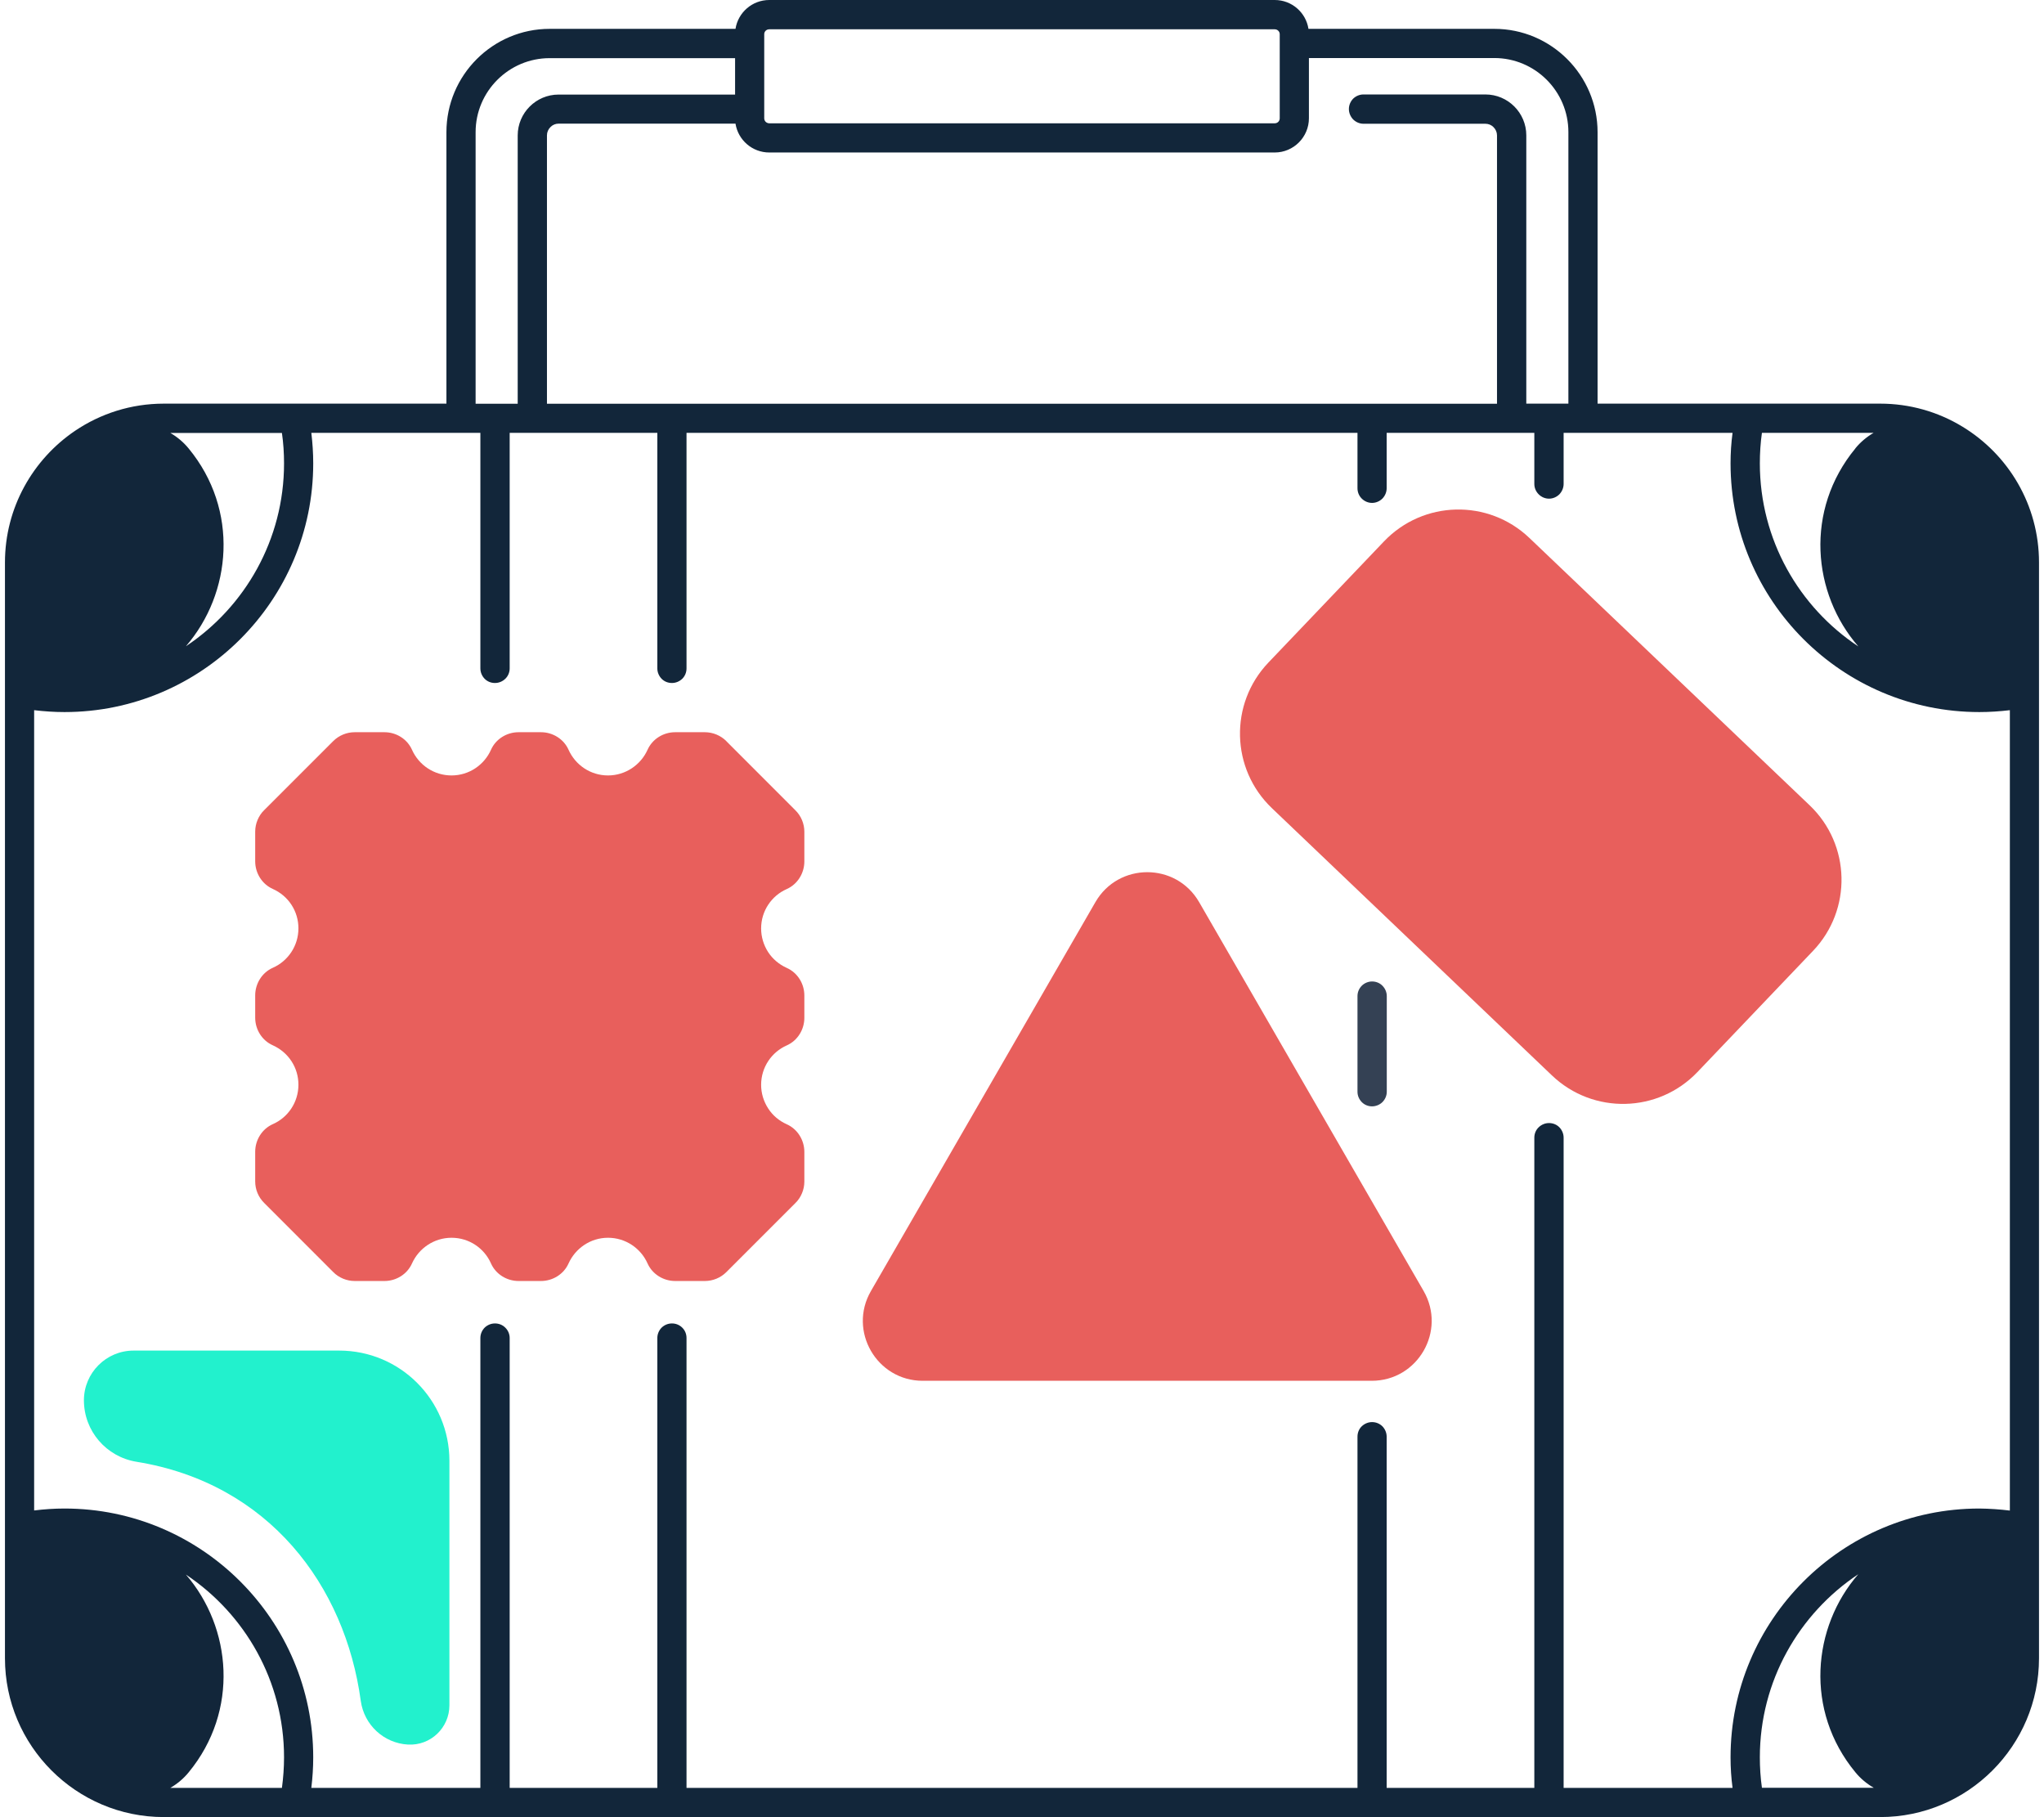
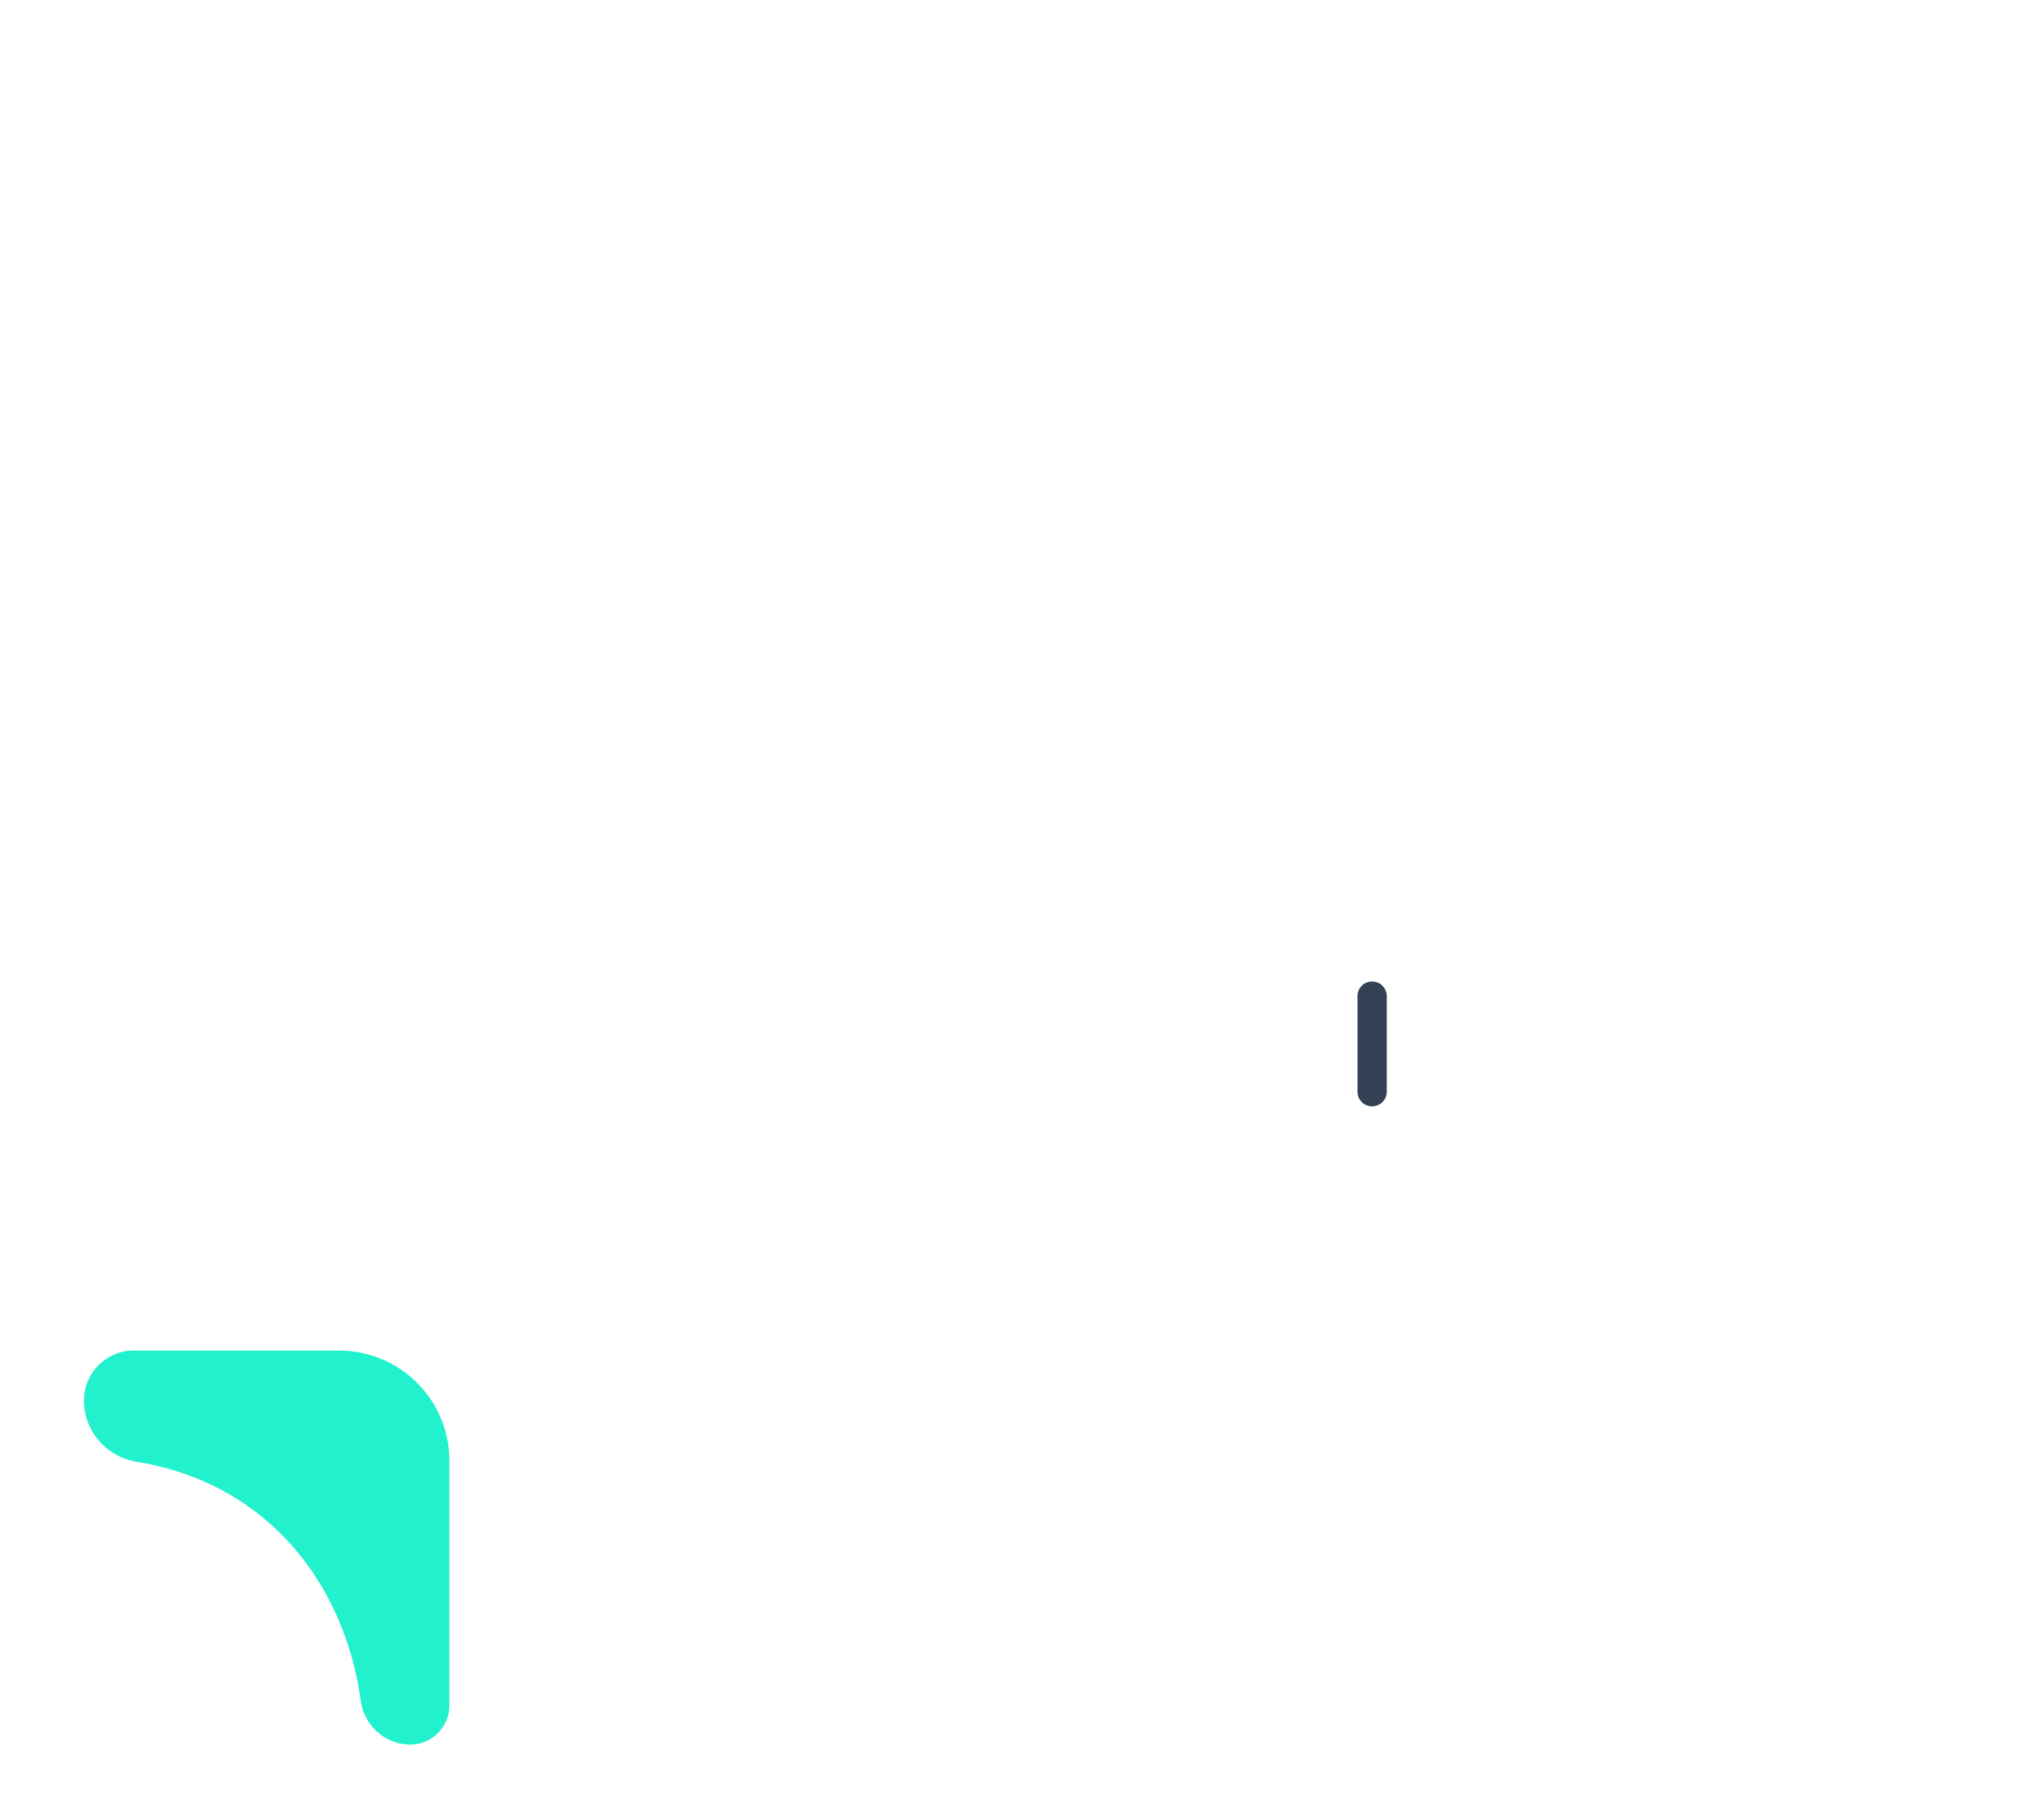
<svg xmlns="http://www.w3.org/2000/svg" width="54" height="48" viewBox="0 0 54 48" fill="none">
  <g clip-path="url(#clip0_18014_13395)">
-     <path d="M31.679 23.828C31.07 22.775 29.549 22.775 28.94 23.828L23.009 34.102C22.4 35.155 23.162 36.473 24.377 36.473H36.239C37.458 36.473 38.217 35.155 37.611 34.102L31.679 23.828ZM47.811 21.274L40.405 14.21C39.32 13.175 37.602 13.213 36.563 14.301L33.509 17.502C32.474 18.588 32.515 20.309 33.6 21.345L41.003 28.409C42.088 29.444 43.809 29.403 44.845 28.317L47.899 25.116C48.934 24.031 48.896 22.31 47.811 21.274ZM19.19 19.577C19.04 19.427 18.834 19.341 18.619 19.341H17.837C17.525 19.341 17.234 19.521 17.107 19.806C16.928 20.203 16.527 20.483 16.063 20.483C15.598 20.483 15.201 20.206 15.021 19.806C14.895 19.521 14.603 19.341 14.292 19.341H13.7C13.388 19.341 13.097 19.521 12.971 19.806C12.794 20.203 12.394 20.483 11.929 20.483C11.464 20.483 11.064 20.206 10.885 19.806C10.758 19.521 10.47 19.341 10.155 19.341H9.372C9.158 19.341 8.952 19.427 8.802 19.577L6.981 21.398C6.904 21.471 6.845 21.562 6.804 21.66C6.763 21.757 6.742 21.863 6.742 21.968V22.751C6.742 23.063 6.922 23.354 7.207 23.481C7.41 23.572 7.581 23.716 7.701 23.901C7.822 24.087 7.884 24.302 7.884 24.522C7.884 24.987 7.607 25.387 7.207 25.564C6.922 25.69 6.742 25.982 6.742 26.293V26.882C6.742 27.194 6.922 27.485 7.207 27.611C7.41 27.703 7.581 27.847 7.701 28.032C7.822 28.217 7.884 28.432 7.884 28.653C7.884 29.118 7.607 29.518 7.207 29.694C6.922 29.821 6.742 30.112 6.742 30.424V31.207C6.742 31.421 6.828 31.627 6.981 31.777L8.802 33.599C8.875 33.675 8.966 33.734 9.063 33.775C9.161 33.816 9.266 33.837 9.372 33.837H10.155C10.47 33.837 10.758 33.657 10.885 33.372C11.064 32.975 11.464 32.695 11.929 32.695C12.394 32.695 12.794 32.972 12.971 33.372C13.097 33.657 13.388 33.837 13.7 33.837H14.292C14.603 33.837 14.895 33.657 15.021 33.372C15.201 32.975 15.598 32.695 16.063 32.695C16.527 32.695 16.928 32.972 17.107 33.372C17.234 33.657 17.525 33.837 17.837 33.837H18.619C18.834 33.837 19.04 33.752 19.19 33.601L21.011 31.78C21.088 31.707 21.147 31.616 21.188 31.518C21.229 31.421 21.25 31.315 21.25 31.209V30.427C21.25 30.115 21.07 29.824 20.785 29.697C20.582 29.606 20.411 29.462 20.293 29.277C20.173 29.091 20.108 28.877 20.108 28.656C20.108 28.191 20.385 27.791 20.785 27.614C21.07 27.488 21.25 27.197 21.25 26.885V26.296C21.25 25.984 21.07 25.693 20.785 25.567C20.582 25.475 20.411 25.331 20.291 25.146C20.173 24.961 20.108 24.746 20.108 24.525C20.108 24.06 20.385 23.66 20.785 23.484C21.07 23.357 21.25 23.066 21.25 22.754V21.971C21.25 21.757 21.164 21.551 21.011 21.401L19.19 19.579V19.577Z" fill="#E85F5C" />
-     <path d="M53.868 14.857C53.868 13.339 53.059 12.007 51.847 11.271C51.191 10.871 50.441 10.662 49.673 10.662H42.206V3.492C42.206 1.989 40.982 0.762 39.479 0.762H34.568C34.501 0.33 34.127 0 33.677 0H20.323C19.873 0 19.499 0.33 19.431 0.762H14.521C13.018 0.762 11.794 1.986 11.794 3.492V10.662H4.327C3.459 10.662 2.653 10.927 1.982 11.38C0.867 12.136 0.131 13.413 0.131 14.857V43.802C0.131 46.114 2.014 47.997 4.327 47.997H49.673C51.986 47.997 53.868 46.114 53.868 43.802V14.857ZM40.923 29.665C40.82 29.665 40.723 29.706 40.65 29.777C40.576 29.847 40.535 29.947 40.535 30.05V47.226H36.634V37.95C36.634 37.847 36.593 37.75 36.522 37.676C36.448 37.603 36.351 37.564 36.248 37.564C36.145 37.564 36.048 37.606 35.975 37.676C35.901 37.747 35.863 37.847 35.863 37.95V47.226H18.137V35.343C18.137 35.24 18.099 35.143 18.025 35.07C17.951 34.996 17.854 34.958 17.752 34.958C17.648 34.958 17.551 34.999 17.478 35.07C17.407 35.143 17.366 35.24 17.366 35.343V47.226H13.465V35.343C13.465 35.24 13.424 35.143 13.35 35.07C13.277 34.996 13.18 34.958 13.076 34.958C12.973 34.958 12.876 34.999 12.803 35.07C12.732 35.143 12.691 35.24 12.691 35.343V47.226H8.225C8.257 46.961 8.275 46.691 8.275 46.42C8.275 42.795 5.327 39.847 1.705 39.847C1.438 39.847 1.17 39.865 0.902 39.898V18.759C1.17 18.791 1.438 18.809 1.705 18.809C5.327 18.809 8.275 15.861 8.275 12.239C8.275 11.968 8.257 11.701 8.225 11.433H12.691V17.655C12.691 17.758 12.732 17.855 12.803 17.929C12.876 18.003 12.973 18.041 13.076 18.041C13.18 18.041 13.277 18 13.35 17.929C13.424 17.858 13.465 17.758 13.465 17.655V11.433H17.366V17.655C17.366 17.758 17.407 17.855 17.478 17.929C17.551 18.003 17.648 18.041 17.752 18.041C17.854 18.041 17.951 18 18.025 17.929C18.099 17.855 18.137 17.758 18.137 17.655V11.433H35.863V12.895C35.863 12.998 35.901 13.095 35.975 13.169C36.048 13.242 36.145 13.284 36.248 13.284C36.351 13.284 36.448 13.242 36.522 13.169C36.593 13.095 36.634 12.998 36.634 12.895V11.433H40.535V12.783C40.535 12.886 40.576 12.983 40.65 13.057C40.723 13.13 40.82 13.172 40.923 13.172C41.026 13.172 41.123 13.13 41.197 13.057C41.267 12.983 41.309 12.886 41.309 12.783V11.433H45.772C45.736 11.701 45.719 11.968 45.719 12.239C45.719 15.864 48.667 18.809 52.291 18.809C52.559 18.809 52.83 18.791 53.098 18.759V39.901C52.83 39.868 52.559 39.85 52.291 39.847C48.667 39.847 45.719 42.795 45.719 46.42C45.719 46.691 45.736 46.959 45.772 47.226H41.309V30.05C41.309 29.947 41.267 29.85 41.197 29.777C41.123 29.703 41.026 29.665 40.923 29.665ZM4.983 11.845C4.848 11.68 4.683 11.542 4.5 11.436H7.448C7.487 11.704 7.504 11.971 7.504 12.242C7.504 14.254 6.472 16.031 4.912 17.07C6.121 15.672 6.324 13.472 4.983 11.845ZM49.017 11.845C47.672 13.475 47.878 15.681 49.096 17.076C47.528 16.037 46.493 14.257 46.493 12.239C46.493 11.968 46.51 11.698 46.548 11.433H49.499C49.317 11.539 49.152 11.677 49.017 11.842V11.845ZM41.435 3.492V10.662H40.323V3.575C40.323 2.98 39.838 2.495 39.243 2.495H36.022C35.919 2.495 35.822 2.536 35.748 2.607C35.678 2.68 35.636 2.777 35.636 2.88C35.636 2.983 35.678 3.08 35.748 3.154C35.822 3.227 35.919 3.269 36.022 3.269H39.243C39.323 3.269 39.402 3.301 39.458 3.36C39.517 3.419 39.549 3.495 39.549 3.578V10.665H14.45V3.575C14.45 3.492 14.483 3.416 14.542 3.357C14.598 3.298 14.677 3.266 14.756 3.266H19.431C19.499 3.698 19.873 4.028 20.323 4.028H33.677C34.174 4.028 34.58 3.622 34.58 3.124V1.533H39.479C40.556 1.533 41.435 2.41 41.435 3.489V3.492ZM20.19 0.903C20.19 0.83 20.249 0.774 20.323 0.774H33.677C33.751 0.774 33.809 0.833 33.809 0.903V3.127C33.809 3.198 33.751 3.257 33.677 3.257H20.323C20.288 3.257 20.255 3.242 20.229 3.219C20.205 3.195 20.19 3.16 20.19 3.127V0.903ZM12.565 3.492C12.565 2.413 13.444 1.536 14.521 1.536H19.42V2.498H14.756C14.162 2.498 13.677 2.983 13.677 3.578V10.665H12.565V3.492ZM4.5 47.226C4.683 47.12 4.848 46.982 4.983 46.817C6.324 45.19 6.121 42.99 4.912 41.592C6.474 42.634 7.504 44.408 7.504 46.42C7.504 46.691 7.484 46.961 7.448 47.226H4.5ZM46.493 46.42C46.493 44.402 47.528 42.625 49.093 41.583C47.878 42.978 47.672 45.184 49.017 46.814C49.152 46.979 49.317 47.117 49.502 47.223H46.548C46.51 46.956 46.493 46.688 46.493 46.417V46.42Z" fill="#12263A" />
    <path d="M36.248 25.925C36.148 25.925 36.048 25.967 35.977 26.037C35.904 26.111 35.863 26.208 35.863 26.311V28.838C35.863 28.941 35.904 29.038 35.977 29.112C36.048 29.185 36.148 29.224 36.248 29.224C36.348 29.224 36.451 29.182 36.522 29.112C36.595 29.038 36.637 28.941 36.637 28.838V26.311C36.637 26.208 36.595 26.111 36.522 26.037C36.451 25.964 36.351 25.925 36.248 25.925Z" fill="#344154" />
    <path d="M3.606 38.612C7.113 39.18 9.119 41.892 9.531 44.928C9.62 45.564 10.14 46.046 10.779 46.082C11.376 46.114 11.873 45.64 11.873 45.043V38.588C11.873 36.979 10.57 35.675 8.961 35.675H3.529C2.806 35.675 2.217 36.264 2.217 36.988C2.217 37.797 2.806 38.482 3.606 38.612Z" fill="#22F1CD" />
  </g>
  <defs>
    <clipPath id="clip0_18014_13395">
      <rect width="53.737" height="48" fill="white" transform="translate(0.131)" />
    </clipPath>
  </defs>
</svg>